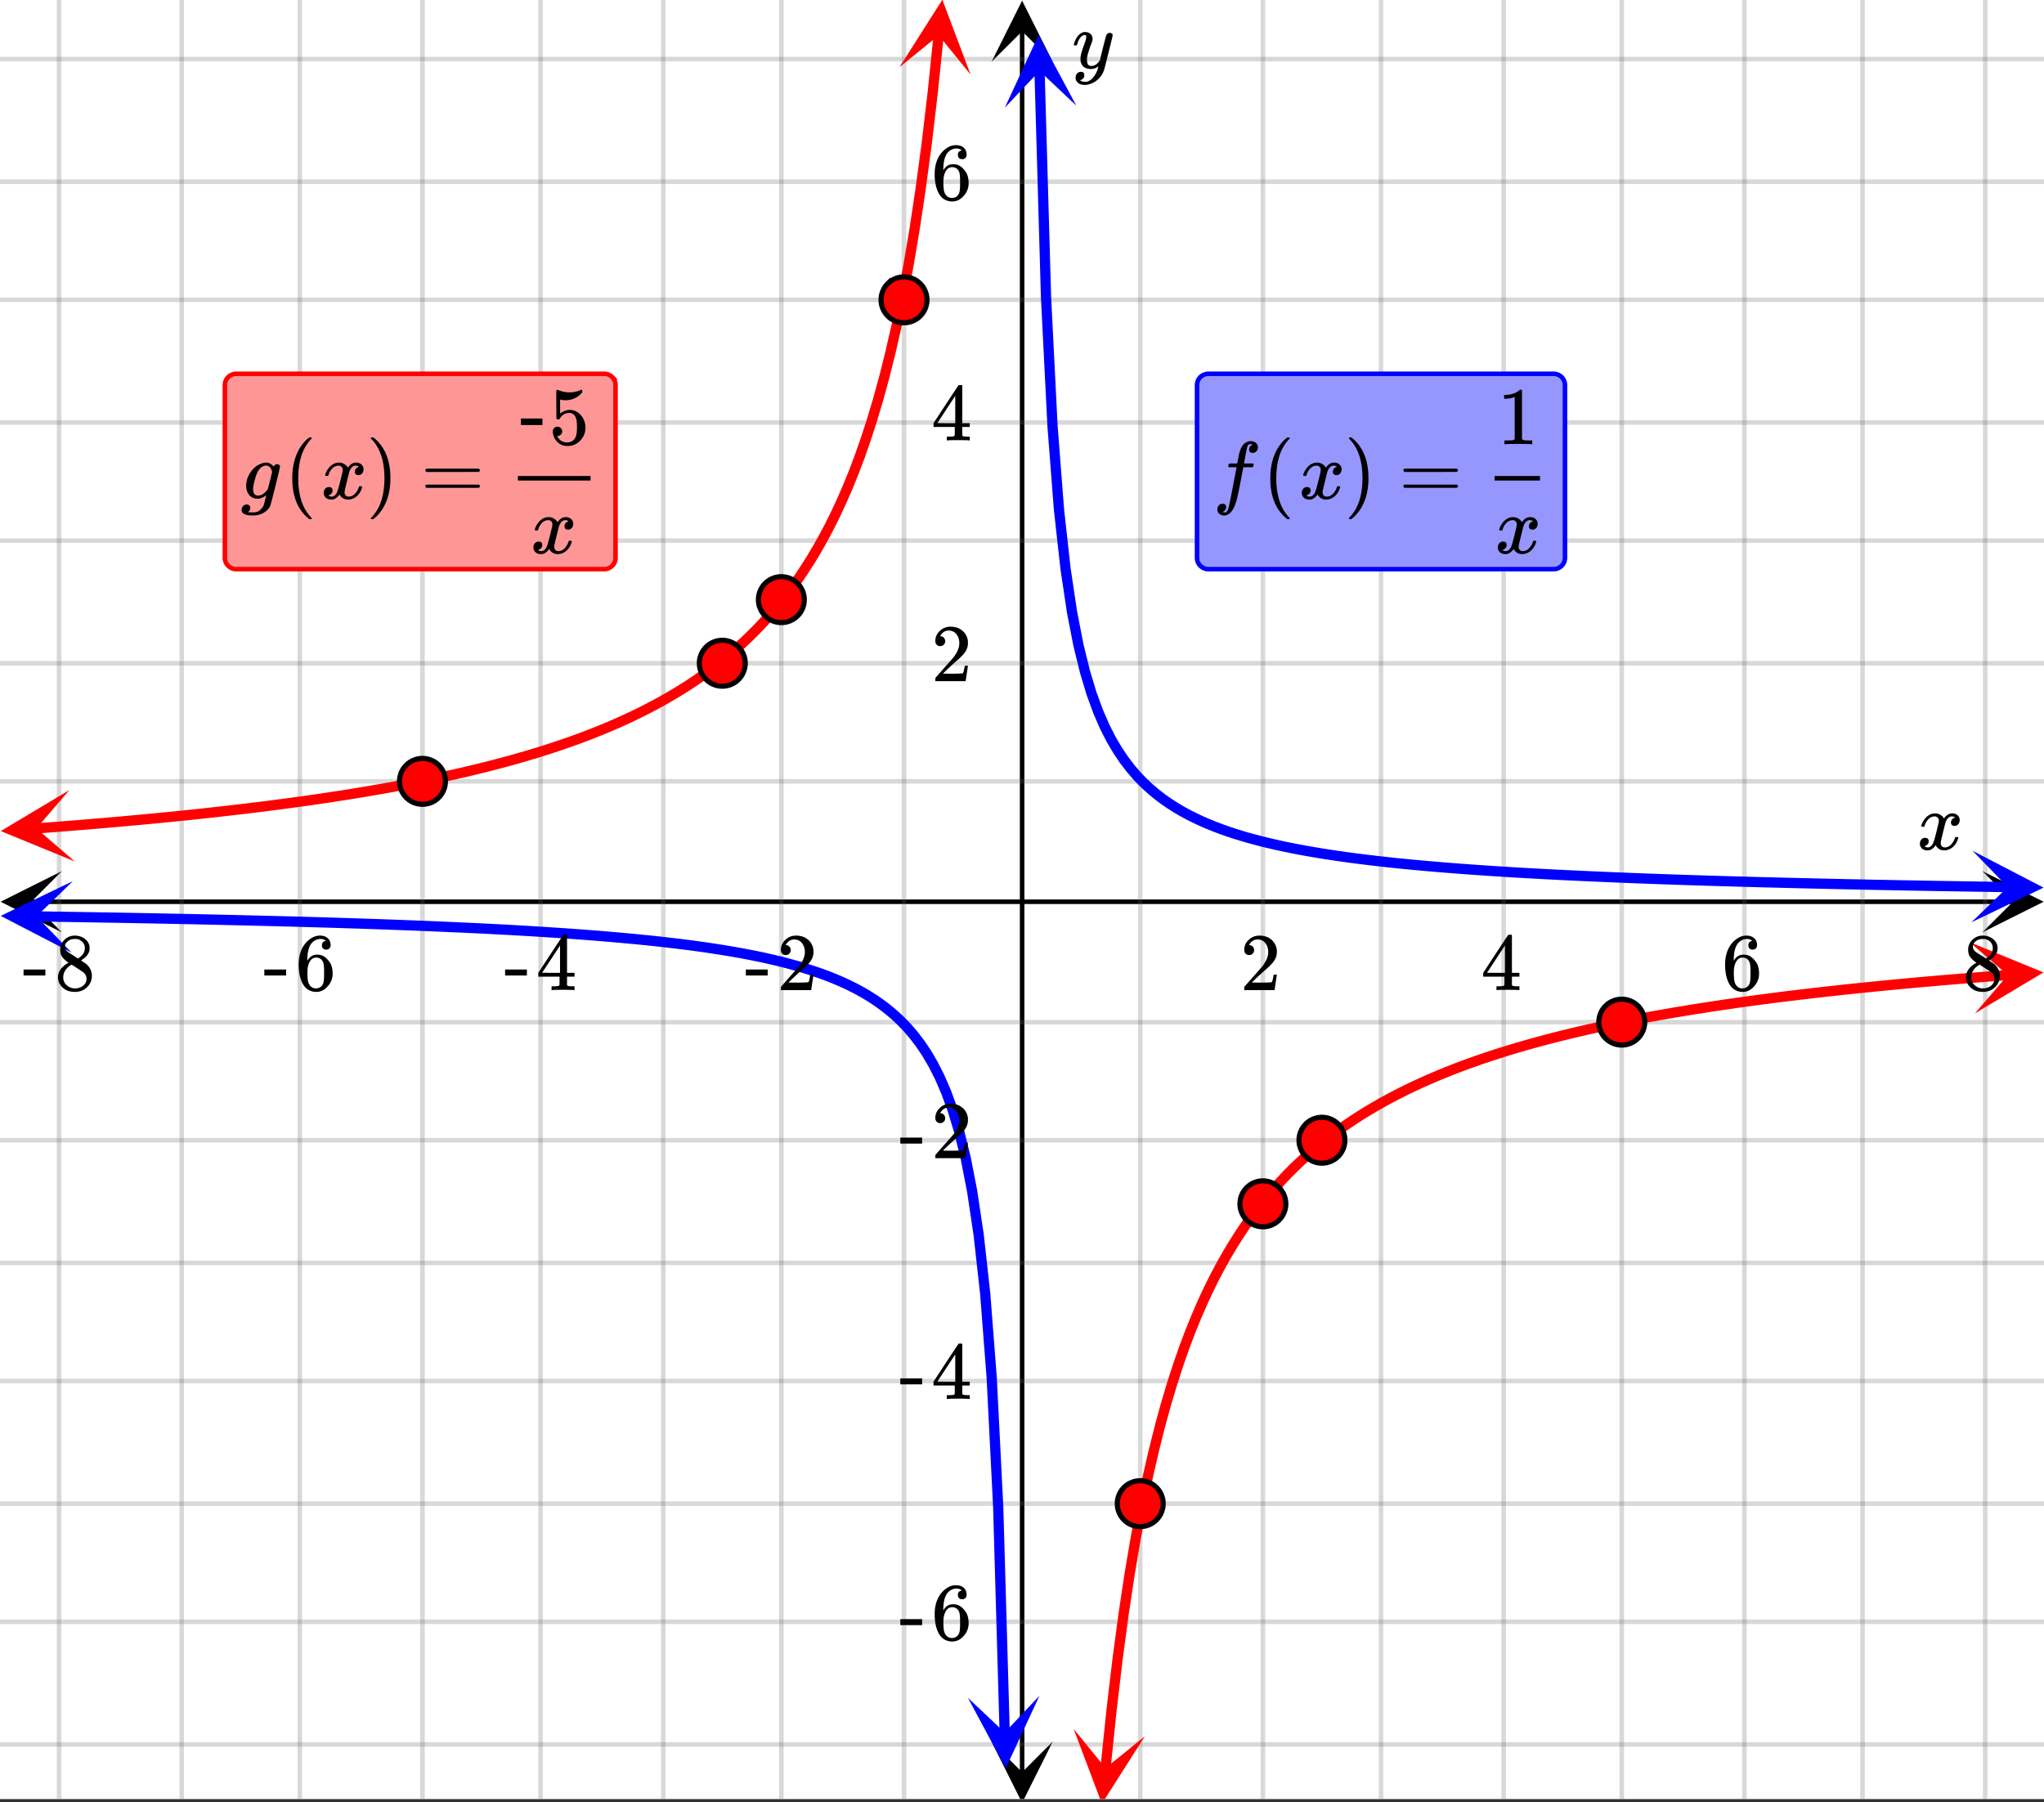
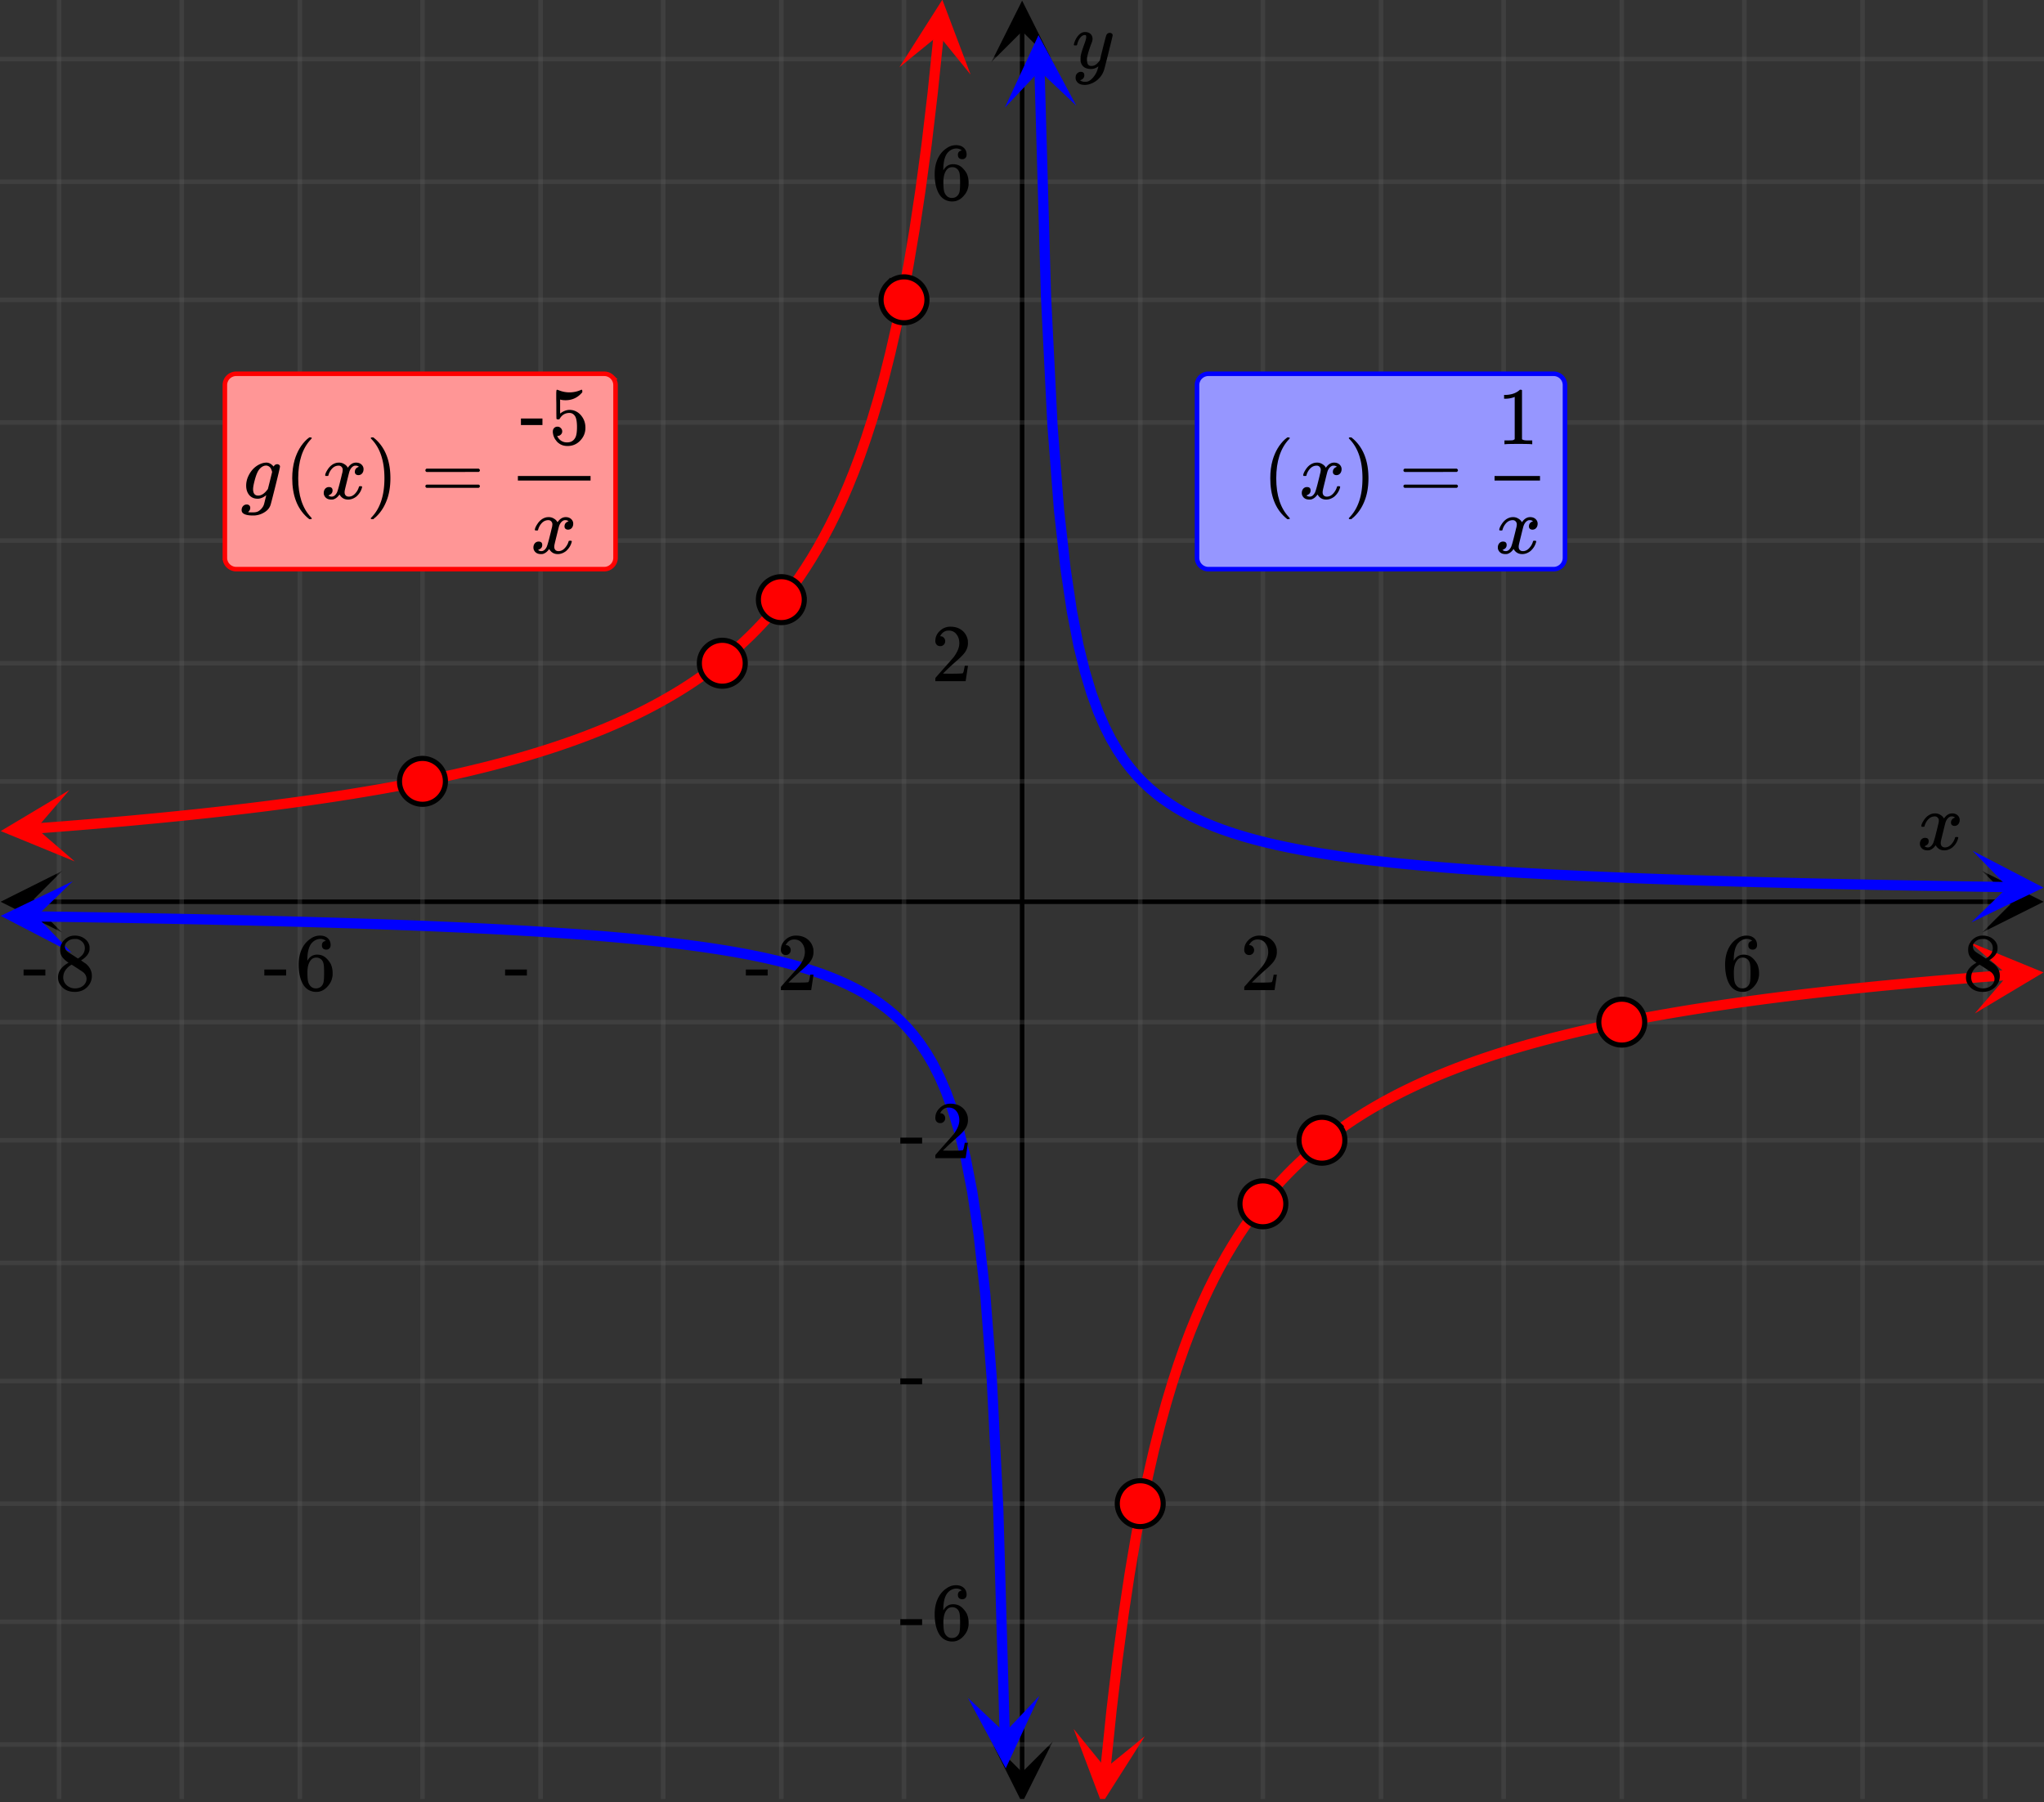
<svg xmlns="http://www.w3.org/2000/svg" xmlns:xlink="http://www.w3.org/1999/xlink" width="449.28" height="396.16" viewBox="0 0 336.96 297.12">
  <rect x="0" y="0" width="336.96" height="297.12" fill="#333333" stroke="none" />
  <defs>
    <symbol overflow="visible" id="x">
      <path d="M.781-3.75C.727-3.8.703-3.848.703-3.89c.031-.25.172-.563.422-.938.414-.633.941-1.004 1.578-1.11.133-.007.235-.015.297-.015.313 0 .598.086.86.25.269.156.46.355.578.594.113-.157.187-.25.218-.282.332-.375.711-.562 1.14-.562.364 0 .661.105.891.312.227.211.344.465.344.766 0 .281-.078.516-.234.703a.776.776 0 0 1-.625.281.64.64 0 0 1-.422-.14.521.521 0 0 1-.156-.39c0-.415.222-.696.672-.845a.58.58 0 0 0-.141-.093.705.705 0 0 0-.39-.094.91.91 0 0 0-.266.031c-.336.149-.586.445-.75.89-.032.075-.164.579-.39 1.516-.231.93-.356 1.45-.376 1.563a1.827 1.827 0 0 0-.047.406c0 .211.063.383.188.516.125.125.289.187.5.187.383 0 .726-.16 1.031-.484.3-.32.508-.676.625-1.063.02-.082.04-.129.063-.14.03-.02.109-.031.234-.031.164 0 .25.039.25.109 0 .012-.012.058-.031.14-.149.563-.461 1.055-.938 1.47-.43.323-.875.484-1.344.484-.625 0-1.101-.282-1.421-.844-.262.406-.594.68-1 .812-.086.02-.2.032-.344.032-.524 0-.89-.188-1.11-.563a.953.953 0 0 1-.14-.531c0-.27.078-.5.234-.688a.798.798 0 0 1 .625-.28c.395 0 .594.187.594.562 0 .336-.164.574-.484.718a.359.359 0 0 1-.063.047l-.078.031c-.012.012-.024.016-.031.016h-.032c0 .031.063.074.188.125a.817.817 0 0 0 .36.078c.32 0 .597-.203.827-.61.102-.163.282-.75.532-1.75.05-.206.109-.437.171-.687.063-.257.11-.457.141-.593.031-.133.05-.211.063-.235a2.86 2.86 0 0 0 .078-.531.678.678 0 0 0-.188-.5.613.613 0 0 0-.484-.203c-.406 0-.762.156-1.063.469a2.562 2.562 0 0 0-.609 1.078c-.012.074-.031.12-.063.14a.752.752 0 0 1-.218.016zm0 0" />
    </symbol>
    <symbol overflow="visible" id="D">
      <path d="M6.234-5.813c.125 0 .227.04.313.11.094.062.14.152.14.266 0 .117-.226 1.058-.671 2.828C5.578-.836 5.328.133 5.266.312a3.459 3.459 0 0 1-.688 1.22 3.641 3.641 0 0 1-1.11.874c-.491.239-.945.36-1.359.36-.687 0-1.152-.22-1.39-.657-.094-.125-.14-.304-.14-.53 0-.306.085-.544.265-.72.187-.168.379-.25.578-.25.394 0 .594.188.594.563 0 .332-.157.578-.47.734a.298.298 0 0 1-.062.032.295.295 0 0 0-.078.03c-.011.009-.023.016-.031.016L1.328 2c.031.05.129.11.297.172.133.05.273.078.422.078h.11c.155 0 .273-.012.359-.031.332-.094.648-.324.953-.688A3.69 3.69 0 0 0 4.188.25c.093-.3.14-.477.14-.531 0-.008-.012-.004-.031.015a.358.358 0 0 1-.078.047c-.336.239-.703.36-1.11.36-.46 0-.84-.106-1.14-.313-.293-.219-.48-.531-.563-.937a2.932 2.932 0 0 1-.015-.407c0-.218.007-.382.03-.5.063-.394.266-1.054.61-1.984.196-.531.297-.898.297-1.11a.838.838 0 0 0-.031-.265c-.024-.05-.074-.078-.156-.078h-.063c-.21 0-.406.094-.594.281-.293.293-.511.727-.656 1.297 0 .012-.008.027-.015.047a.188.188 0 0 1-.032.047l-.015.015c-.012.012-.028.016-.047.016h-.36C.305-3.8.281-3.836.281-3.86a.97.97 0 0 1 .047-.203c.188-.625.469-1.113.844-1.468.3-.282.617-.422.953-.422.383 0 .688.105.906.312.227.2.344.485.344.86-.023.168-.04.261-.047.281 0 .055-.07.246-.203.578-.367 1-.586 1.735-.656 2.203a1.857 1.857 0 0 0-.016.297c0 .344.05.61.156.797.114.18.313.266.594.266.207 0 .406-.051.594-.157a1.84 1.84 0 0 0 .422-.328c.093-.101.21-.242.36-.422a32.833 32.833 0 0 1 .25-1.063c.093-.35.175-.687.25-1 .343-1.35.534-2.062.577-2.124a.592.592 0 0 1 .578-.36zm0 0" />
    </symbol>
    <symbol overflow="visible" id="E">
-       <path d="M1.594 2.188c.238.05.367.078.39.078.207 0 .383-.188.532-.563.113-.305.441-1.898.984-4.797.258-1.363.39-2.05.39-2.062v-.032h-.624c-.43 0-.653-.007-.672-.03-.063-.032-.074-.13-.031-.298.03-.132.05-.207.062-.218.02-.04.055-.063.11-.063.062-.008.273-.016.64-.016.426 0 .64-.003.64-.015 0-.02.04-.242.126-.672.082-.426.132-.688.156-.781.187-.852.473-1.446.86-1.782.35-.289.722-.437 1.109-.437.32.012.593.11.812.297.227.18.344.414.344.703a.987.987 0 0 1-.25.672.766.766 0 0 1-.61.266c-.398 0-.593-.188-.593-.563 0-.332.16-.578.484-.734l.11-.063A1.362 1.362 0 0 0 6.155-9c-.261 0-.43.168-.5.5-.074.273-.195.86-.36 1.766l-.171.89c0 .024.242.032.734.032.407 0 .649.007.735.015.082.012.125.043.125.094 0 .094-.032.242-.094.437-.023.043-.07.07-.14.079h-1.47l-.312 1.64c-.336 1.719-.543 2.758-.625 3.11-.305 1.363-.71 2.285-1.219 2.765-.336.29-.664.438-.984.438-.324 0-.594-.094-.813-.282a.867.867 0 0 1-.328-.703c0-.273.082-.5.25-.687a.789.789 0 0 1 .61-.266c.394 0 .593.188.593.563 0 .332-.156.57-.468.718zm0 0" />
-     </symbol>
+       </symbol>
    <symbol overflow="visible" id="J">
      <path d="M1 .953c.156 0 .285.047.39.14a.522.522 0 0 1 .173.407c0 .238-.09.441-.266.61-.063.07-.086.109-.063.109.082.02.348.031.797.031.344 0 .614-.055.813-.156.207-.106.398-.262.578-.469.176-.2.3-.402.375-.61.062-.18.133-.46.219-.843.113-.426.171-.676.171-.75a2.572 2.572 0 0 1-1.078.547A1.509 1.509 0 0 1 2.781 0c-.586 0-1.047-.203-1.39-.61-.336-.413-.5-.93-.5-1.546 0-.563.129-1.11.39-1.64.414-.852 1.008-1.474 1.782-1.86.414-.196.804-.297 1.171-.297.414 0 .805.215 1.172.64l.063-.062a.616.616 0 0 1 .562-.313c.114 0 .211.04.297.11.094.074.14.164.14.266 0 .136-.257 1.226-.765 3.265-.512 2.043-.781 3.082-.812 3.125-.168.488-.524.89-1.063 1.203a3.421 3.421 0 0 1-1.797.485c-1.031 0-1.64-.2-1.828-.594a.734.734 0 0 1-.062-.328.95.95 0 0 1 .234-.625A.81.81 0 0 1 1 .953zm4.172-5.375a3.912 3.912 0 0 0-.203-.547.984.984 0 0 0-.313-.343.917.917 0 0 0-.531-.157c-.023 0-.055.008-.094.016H3.97c-.387.094-.715.328-.985.703-.25.336-.492.945-.718 1.828-.157.606-.235 1.055-.235 1.344 0 .71.281 1.062.844 1.062.508 0 1.004-.312 1.484-.937l.11-.14c.32-1.259.554-2.204.703-2.829zm0 0" />
    </symbol>
    <symbol overflow="visible" id="y">
      <path d="M1.484-5.781c-.25 0-.449-.078-.593-.235a.872.872 0 0 1-.22-.609c0-.645.243-1.195.735-1.656a2.46 2.46 0 0 1 1.766-.703c.77 0 1.41.21 1.922.625.508.418.82.964.937 1.64.008.168.016.32.016.453 0 .524-.156 1.012-.469 1.47-.25.374-.758.89-1.516 1.546-.324.281-.777.695-1.359 1.234l-.781.766 1.016.016c1.414 0 2.164-.024 2.25-.079.039-.007.085-.101.14-.28.031-.095.094-.4.188-.923v-.03h.53v.03l-.374 2.47V0h-5v-.25c0-.188.008-.29.031-.313.008-.007.383-.437 1.125-1.28.977-1.095 1.61-1.813 1.89-2.157.602-.82.907-1.57.907-2.25 0-.594-.156-1.086-.469-1.484-.312-.407-.746-.61-1.297-.61-.523 0-.945.235-1.265.703-.024.032-.047.079-.078.141a.274.274 0 0 0-.047.078c0 .012.02.016.062.016a.68.68 0 0 1 .547.25.801.801 0 0 1 .219.562c0 .23-.078.422-.235.578a.76.76 0 0 1-.578.235zm0 0" />
    </symbol>
    <symbol overflow="visible" id="z">
-       <path d="M6.234 0c-.125-.031-.71-.047-1.75-.047-1.074 0-1.671.016-1.796.047h-.126v-.625h.422c.383-.008.618-.031.704-.063a.286.286 0 0 0 .171-.14c.008-.008.016-.25.016-.719v-.672h-3.5v-.625l2.031-3.11A431.58 431.58 0 0 1 4.5-9.108c.02-.008.113-.016.281-.016h.25l.078.078v6.203h1.235v.625H5.109V-.89a.25.25 0 0 0 .079.157c.07.062.328.101.765.109h.39V0zm-2.28-2.844v-4.5L1-2.859l1.469.015zm0 0" />
-     </symbol>
+       </symbol>
    <symbol overflow="visible" id="A">
      <path d="M5.031-8.11c-.199-.195-.48-.304-.843-.328-.625 0-1.153.274-1.579.813-.418.586-.625 1.492-.625 2.719L2-4.86l.11-.172c.363-.54.859-.813 1.484-.813.414 0 .781.09 1.094.266a2.6 2.6 0 0 1 .64.547c.219.242.395.492.531.75.196.449.297.933.297 1.453v.234c0 .211-.027.403-.078.578-.105.532-.383 1.032-.828 1.5-.387.407-.82.66-1.297.766a2.688 2.688 0 0 1-.547.047c-.168 0-.32-.016-.453-.047-.668-.125-1.2-.484-1.594-1.078C.83-1.66.563-2.79.563-4.218c0-.97.171-1.817.515-2.548.344-.726.82-1.296 1.438-1.703a2.62 2.62 0 0 1 1.562-.515c.531 0 .953.14 1.266.421.32.282.484.665.484 1.141 0 .23-.07.414-.203.547-.125.137-.297.203-.516.203-.218 0-.398-.062-.53-.187-.126-.125-.188-.301-.188-.532 0-.406.21-.644.64-.718zm-.593 3.235a1.18 1.18 0 0 0-.97-.484c-.335 0-.605.105-.812.312C2.22-4.597 2-3.883 2-2.907c0 .794.05 1.345.156 1.657.094.273.242.5.453.688.22.187.477.28.782.28.457 0 .804-.171 1.046-.515.133-.187.22-.41.25-.672.04-.258.063-.64.063-1.14v-.422c0-.508-.023-.895-.063-1.156a1.566 1.566 0 0 0-.25-.688zm0 0" />
    </symbol>
    <symbol overflow="visible" id="B">
      <path d="M2.313-4.516c-.438-.289-.778-.593-1.016-.906-.242-.312-.36-.723-.36-1.234 0-.383.07-.707.22-.969.195-.406.488-.734.874-.984.383-.25.82-.375 1.313-.375.613 0 1.144.164 1.594.484.445.324.722.734.828 1.234.007.055.015.164.015.329 0 .199-.008.328-.015.39-.137.594-.547 1.11-1.235 1.547l-.156.11c.5.343.758.523.781.53.664.544 1 1.215 1 2.016 0 .73-.265 1.356-.797 1.875-.53.508-1.199.766-2 .766C2.254.297 1.441-.11.922-.922c-.23-.32-.344-.71-.344-1.172 0-.976.578-1.785 1.735-2.422zM5-6.922c0-.383-.125-.71-.375-.984a1.69 1.69 0 0 0-.922-.516h-.437c-.48 0-.883.164-1.204.485-.23.21-.343.453-.343.734 0 .387.164.695.5.922.039.043.328.23.86.562l.78.516c.008-.008.067-.047.172-.11a2.95 2.95 0 0 0 .25-.187C4.758-5.883 5-6.36 5-6.922zM1.437-2.109c0 .523.192.96.579 1.312a2.01 2.01 0 0 0 1.359.516c.363 0 .695-.07 1-.219.3-.156.531-.36.688-.61.144-.226.218-.472.218-.734 0-.383-.156-.726-.468-1.031-.075-.07-.45-.328-1.125-.766l-.407-.265C3.133-4 3.02-4.07 2.937-4.125l-.109-.063-.156.079c-.563.367-.938.812-1.125 1.343-.074.243-.11.461-.11.657zm0 0" />
    </symbol>
    <symbol overflow="visible" id="C">
      <path d="M.14-2.406v-.985h3.594v.985zm0 0" />
    </symbol>
    <symbol overflow="visible" id="F">
      <path d="M4.484 3.25c0 .082-.078.125-.234.125h-.172l-.39-.328C2.07 1.578 1.265-.563 1.265-3.375c0-1.094.129-2.094.39-3C2.07-7.789 2.75-8.93 3.688-9.797c.07-.05.144-.11.218-.172.082-.07.14-.117.172-.14h.172c.102 0 .164.015.188.046.03.024.046.047.046.079 0 .03-.046.093-.14.187C2.945-8.317 2.25-6.172 2.25-3.359c0 2.804.695 4.937 2.094 6.406.093.101.14.172.14.203zm0 0" />
    </symbol>
    <symbol overflow="visible" id="G">
      <path d="M.813-10.094l.046-.015h.297l.375.312C3.156-8.317 3.97-6.176 3.97-3.375c0 1.105-.133 2.105-.39 3C3.16 1.039 2.476 2.18 1.53 3.047c-.062.05-.136.11-.218.172-.075.07-.125.125-.157.156H1a.547.547 0 0 1-.219-.031c-.031-.024-.047-.07-.047-.14.008 0 .063-.06.157-.173C2.285 1.582 2.984-.55 2.984-3.375c0-2.82-.699-4.957-2.093-6.406-.094-.102-.149-.16-.157-.172 0-.07.024-.117.079-.14zm0 0" />
    </symbol>
    <symbol overflow="visible" id="H">
      <path d="M.75-4.672c0-.125.063-.219.188-.281H9.53c.133.062.203.156.203.281 0 .094-.062.18-.187.25l-4.281.016H.969C.82-4.457.75-4.546.75-4.672zm0 2.61c0-.133.07-.223.219-.266h8.578a.249.249 0 0 0 .062.047l.063.047c.02.011.035.039.047.078.008.031.015.062.015.094 0 .117-.07.203-.203.265H.937C.813-1.859.75-1.945.75-2.063zm0 0" />
    </symbol>
    <symbol overflow="visible" id="I">
      <path d="M5.61 0c-.157-.031-.872-.047-2.141-.047C2.207-.047 1.5-.03 1.344 0h-.157v-.625h.344c.52 0 .86-.008 1.016-.031.07-.008.18-.067.328-.172v-6.969c-.023 0-.059.016-.11.047a4.134 4.134 0 0 1-1.39.25h-.25v-.625h.25c.758-.02 1.39-.188 1.89-.5a2.46 2.46 0 0 0 .422-.313c.008-.03.063-.046.157-.046a.36.36 0 0 1 .234.078v8.078c.133.137.43.203.89.203h.798V0zm0 0" />
    </symbol>
    <symbol overflow="visible" id="L">
      <path d="M1.438-2.89a.72.72 0 0 1 .546.234.72.72 0 0 1 .235.547c0 .21-.078.386-.235.53a.73.73 0 0 1-.515.22h-.094l.047.062c.133.293.336.531.61.719.28.187.609.281.984.281.644 0 1.101-.27 1.375-.812.175-.332.265-.907.265-1.72 0-.925-.125-1.55-.375-1.874-.23-.3-.515-.453-.86-.453-.698 0-1.23.308-1.593.922a.312.312 0 0 1-.094.125.761.761 0 0 1-.203.015c-.148 0-.23-.031-.25-.093-.023-.032-.031-.817-.031-2.36 0-.258-.008-.57-.016-.937v-.72c0-.5.032-.75.094-.75a.047.047 0 0 1 .047-.03l.25.078a4.646 4.646 0 0 0 3.625-.016.402.402 0 0 1 .172-.062c.07 0 .11.086.11.25v.171C4.8-7.686 3.878-7.25 2.765-7.25c-.282 0-.532-.023-.75-.078l-.141-.031v2.312c.508-.406 1.035-.61 1.578-.61.164 0 .348.024.547.063.602.157 1.094.5 1.469 1.032.383.523.578 1.14.578 1.859 0 .812-.29 1.515-.86 2.11-.562.593-1.261.89-2.093.89C2.52.297 2.035.14 1.64-.172a1.618 1.618 0 0 1-.438-.453C.93-.945.758-1.348.687-1.828c0-.02-.007-.055-.015-.11v-.14c0-.25.07-.445.219-.594a.745.745 0 0 1 .546-.219zm0 0" />
    </symbol>
    <symbol overflow="visible" id="K">
      <path d="M.656-4.234h3.547v1.078H.656zm0 0" />
    </symbol>
    <clipPath id="a">
-       <path d="M0 0h336.96v296.559H0zm0 0" />
+       <path d="M0 0h336.96H0zm0 0" />
    </clipPath>
    <clipPath id="b">
      <path d="M.102 143.598H11V154H.102zm0 0" />
    </clipPath>
    <clipPath id="c">
      <path d="M326.79 143.598h10.17V154h-10.17zm0 0" />
    </clipPath>
    <clipPath id="d">
      <path d="M9 0h319v296.559H9zm0 0" />
    </clipPath>
    <clipPath id="e">
      <path d="M163.445 287H174v9.559h-10.555zm0 0" />
    </clipPath>
    <clipPath id="f">
      <path d="M163.445 0H174v10.21h-10.555zm0 0" />
    </clipPath>
    <clipPath id="g">
      <path d="M0 9h336.96v279H0zm0 0" />
    </clipPath>
    <clipPath id="h">
      <path d="M165 5h13v13h-13zm0 0" />
    </clipPath>
    <clipPath id="i">
      <path d="M177.094 5.629l.765 26.527-26.53.762-.763-26.527zm0 0" />
    </clipPath>
    <clipPath id="j">
      <path d="M325 140h11.96v13H325zm0 0" />
    </clipPath>
    <clipPath id="k">
      <path d="M325.176 140.25l26.535.398-.395 26.536-26.535-.399zm0 0" />
    </clipPath>
    <clipPath id="l">
      <path d="M0 145h12v13H0zm0 0" />
    </clipPath>
    <clipPath id="m">
      <path d="M.207 145.086l26.535.398-.398 26.536-26.535-.395zm0 0" />
    </clipPath>
    <clipPath id="n">
      <path d="M159 279h13v13h-13zm0 0" />
    </clipPath>
    <clipPath id="o">
      <path d="M171.355 279.55l.762 26.532-26.527.762-.762-26.528zm0 0" />
    </clipPath>
    <clipPath id="p">
      <path d="M176 285h13v11.559h-13zm0 0" />
    </clipPath>
    <clipPath id="q">
      <path d="M175.785 296.746l2.723-26.398 26.398 2.722-2.722 26.399zm0 0" />
    </clipPath>
    <clipPath id="r">
      <path d="M324 155h12.96v13H324zm0 0" />
    </clipPath>
    <clipPath id="s">
      <path d="M324.68 155.305l26.465-1.98 1.976 26.464-26.465 1.98zm0 0" />
    </clipPath>
    <clipPath id="t">
      <path d="M0 130h13v13H0zm0 0" />
    </clipPath>
    <clipPath id="u">
      <path d="M-.32 131.125l26.465-1.98 1.98 26.464-26.465 1.98zm0 0" />
    </clipPath>
    <clipPath id="v">
      <path d="M148 0h13v13h-13zm0 0" />
    </clipPath>
    <clipPath id="w">
      <path d="M148.273 11.086l2.723-26.398 26.399 2.722-2.723 26.399zm0 0" />
    </clipPath>
  </defs>
  <g clip-path="url(#a)" fill="#fff">
    <path d="M0 0h337v297.309H0zm0 0" />
    <path d="M0 0h337v297.309H0zm0 0" />
  </g>
  <path d="M5.055 148.656h326.89" fill="none" stroke="#000" stroke-width=".749" />
  <g clip-path="url(#b)">
    <path d="M10.21 143.598L.103 148.656l10.109 5.055-5.055-5.055zm0 0" />
  </g>
  <g clip-path="url(#c)">
    <path d="M326.79 143.598l10.108 5.058-10.109 5.055 5.055-5.055zm0 0" />
  </g>
  <g clip-path="url(#d)">
    <path d="M187.973 0v297.309M208.19 0v297.309M227.664 0v297.309M247.883 0v297.309M267.352 0v297.309M287.574 0v297.309M307.043 0v297.309M327.266 0v297.309M149.027 0v297.309M128.81 0v297.309M109.336 0v297.309M89.117 0v297.309M69.648 0v297.309M49.426 0v297.309M29.957 0v297.309M9.734 0v297.309" fill="none" stroke-linecap="round" stroke-linejoin="round" stroke="#666" stroke-opacity=".251" stroke-width=".749" />
  </g>
  <path d="M168.5 292.254V5.054" fill="none" stroke="#000" stroke-width=".749" />
  <g clip-path="url(#e)">
    <path d="M163.445 287.098l5.055 10.109 5.055-10.11-5.055 5.055zm0 0" />
  </g>
  <g clip-path="url(#f)">
    <path d="M163.445 10.21L168.5.103l5.055 10.109-5.055-5.055zm0 0" />
  </g>
  <g clip-path="url(#g)">
    <path d="M0 128.809h337M0 109.336h337M0 89.117h337M0 69.648h337M0 49.426h337M0 29.957h337M0 9.734h337M0 168.5h337M0 187.973h337M0 208.19h337M0 227.664h337M0 247.883h337M0 267.352h337M0 287.574h337" fill="none" stroke-linecap="round" stroke-linejoin="round" stroke="#666" stroke-opacity=".251" stroke-width=".749" />
  </g>
  <path d="M171.367 11.574l1.07 37.313 1.075 21.347 1.07 13.825 1.074 9.675 1.07 7.16 1.07 5.504 1.075 4.368 1.07 3.55 1.075 2.942 1.07 2.476 1.074 2.118 1.07 1.824 1.075 1.594 1.07 1.402 1.07 1.246 1.075 1.11 1.07.995 1.074.903 1.07.82 1.075.742 1.07.684 1.074.629 1.07.578 1.075.535 1.07.496 1.07.461 1.075.434 1.07.402 1.074.375 1.07.356 1.075.332 1.07.316 1.074.293 1.07.281 1.07.266 1.075.25 1.07.242 1.075.227 1.07.214 1.074.207 1.07.196 1.075.187 1.07.18 1.07.172 1.074.164 1.07.16 1.075.152 1.07.145 1.074.14 1.07.133 1.075.13 1.07.124 1.07.121 1.075.118 1.07.113 1.074.105 1.07.106 1.075.101 1.07.098 1.074.094 1.07.093 1.071.09 1.074.086 1.07.082 1.075.082 1.07.078 1.074.079 1.07.074 1.075.07 1.07.07 1.074.07 2.141.134 1.074.062 1.07.063 1.075.058 1.07.059 1.074.058 1.07.055 1.075.055 2.14.101 1.075.051 1.07.05 1.074.048 1.07.047 1.075.046 1.07.047 1.074.043 2.14.086 1.075.04 1.07.042 1.075.04 1.07.038 1.074.04 1.07.035 1.075.039 2.14.07 1.075.035 1.07.031 1.074.036 1.07.03 1.075.032 1.07.031 1.074.032 1.07.03 1.075.028 1.07.031 1.07.028 1.075.027 1.07.027 1.074.028 1.07.027 1.075.027 1.07.028 1.074.023 1.07.024 1.07.027 1.075.023 1.07.024 1.075.023 1.07.024 1.074.023 1.07.02 1.075.023 1.07.024 1.07.02 1.074.019 1.07.023 1.075.02 1.07.02 1.074.019 1.07.02 1.075.019 2.14.039 1.075.015 1.07.02 1.074.016 1.07.02 1.075.015 1.07.02 1.074.015 1.07.016 1.071.02 1.074.015 1.07.015" fill="none" stroke-width="1.685" stroke-linecap="round" stroke-linejoin="round" stroke="#00f" />
  <g clip-path="url(#h)">
    <g clip-path="url(#i)">
      <path d="M177.434 17.418l-6.235-11.621-5.554 11.96 5.726-6.066zm0 0" fill="#00f" />
    </g>
  </g>
  <g clip-path="url(#j)">
    <g clip-path="url(#k)">
      <path d="M325.176 140.25l11.707 6.074L325 152.043l5.984-5.809zm0 0" fill="#00f" />
    </g>
  </g>
  <path d="M5.898 151.07l1.07.016 1.075.016 1.07.02 1.07.015 1.075.015 1.07.02 1.074.016 1.07.02 1.075.015 1.07.02 1.074.019 1.07.015 1.071.02 1.074.02 1.07.019 1.075.02 1.07.019 1.074.02 1.07.023 1.075.02 1.07.023 1.07.02 1.075.023 1.07.02 1.074.023 1.07.023 1.075.024 1.07.023 1.074.024 1.07.027 1.07.023 1.075.028 1.07.023 1.075.028 1.07.027 1.074.027 1.07.028 1.075.027 1.07.027 1.07.032 1.075.027 1.07.031 1.074.031 1.07.032 1.075.03 1.07.032 1.074.035 1.07.035 1.075.032 1.07.035 1.07.039 1.075.035 1.07.035 1.074.04 1.07.038 1.075.04 1.07.042 1.074.04 2.14.085 1.075.043 1.07.047 1.075.047 1.07.047 1.074.047 1.07.05 1.075.051 2.14.102 1.074.055 1.07.058 1.075.055 1.07.059 1.074.058 1.07.063 1.075.062 2.14.133 1.075.07 1.07.07 1.074.07 1.07.075 1.075.078 1.07.078 1.074.082 1.07.082 1.075.086 1.07.09 1.07.094 1.075.094 1.07.097 1.074.102 1.07.105 1.075.106 1.07.113 1.074.117 1.07.121 1.071.125 1.074.13 1.07.132 1.075.14 1.07.145 1.074.153 1.07.16 1.075.164 1.07.172 1.07.18 1.075.187 1.07.195 1.074.207 1.07.215 1.075.227 1.07.242 1.074.25 1.07.265 1.07.282 1.075.293 1.07.316 1.075.332 1.07.356 1.074.375 1.07.402 1.075.434 1.07.46 1.07.497 1.075.535 1.07.578 1.074.629 1.07.683 1.075.746 1.07.817 1.074.902 1.07.996 1.075 1.11 1.07 1.246 1.07 1.402 1.075 1.594 1.07 1.824 1.074 2.117 1.07 2.477 1.075 2.941 1.07 3.551 1.074 4.367 1.07 5.504 1.07 7.16 1.075 9.68 1.07 13.82 1.075 21.348 1.07 37.312" fill="none" stroke-width="1.685" stroke-linecap="round" stroke-linejoin="round" stroke="#00f" />
  <g clip-path="url(#l)">
    <g clip-path="url(#m)">
      <path d="M12 145.266L.117 150.984l11.707 6.075-5.808-5.985zm0 0" fill="#00f" />
    </g>
  </g>
  <g clip-path="url(#n)">
    <g clip-path="url(#o)">
      <path d="M171.355 279.55l-5.554 11.962-6.235-11.621 6.063 5.726zm0 0" fill="#00f" />
    </g>
  </g>
  <path d="M182.242 291.602l1-9.688 1-8.457 1-7.45.996-6.609 1-5.906 1-5.304 1-4.797 1-4.356.996-3.972 1-3.637 1-3.344 1-3.082.997-2.855 1-2.649 1-2.46 1-2.302 1-2.148.996-2.012 1-1.89 1-1.778 1-1.675.996-1.583 1-1.5 1-1.414 1-1.343 1-1.278.996-1.215 1-1.152 1-1.101 1-1.051 1-1.008.996-.957 1-.922 1-.879 1-.844.996-.812 1-.777 1-.75 1-.72 1-.694.996-.668 1-.641 1-.625 1-.598 1-.578.996-.562 1-.54 1-.527 1-.504.996-.492 1-.476 1-.461 1-.45 1-.433.996-.422 1-.41 1-.399 1-.39.996-.375 1-.367 1-.356 1-.348 1-.336.997-.332 1-.32 1-.312 1-.305 1-.3.996-.29 1-.285 2-.547.996-.262 1-.261 1-.25 1-.246 1-.243.996-.238 1-.23 1-.227 1-.219.996-.218 1-.211 1-.207 2-.407.996-.195 1-.191 1-.188 1-.184.996-.18 1-.179 2-.344 1-.168.996-.164 1-.164 3-.468.996-.149 1-.148 2-.29.996-.14 2-.273 2-.266.996-.129 1-.129 1-.125 2-.242.997-.121 2-.235 1-.113.996-.113 3-.328 1-.106.996-.101 1-.106 1-.101 1-.098.996-.102 1-.093 1-.098 2-.187.996-.094 2-.18 1-.086.996-.09 1-.086 1-.082 1-.086 1-.082.996-.082 1-.078 1-.082 2-.156.996-.074 1-.078 1-.075" fill="none" stroke-width="1.685" stroke-linecap="round" stroke-linejoin="round" stroke="red" />
  <g clip-path="url(#p)">
    <g clip-path="url(#q)">
      <path d="M176.992 285.012l4.66 12.34 7.075-11.13-6.473 5.262zm0 0" fill="red" />
    </g>
  </g>
  <g clip-path="url(#r)">
    <g clip-path="url(#s)">
      <path d="M324.68 155.305l12.199 5-11.32 6.761 5.441-6.32zm0 0" fill="red" />
    </g>
  </g>
  <path d="M5.883 136.574l1-.074 1-.078.996-.074 2-.157 1-.082 1-.078.996-.082 1-.082 1-.086 1-.082.996-.086 1-.09 1-.085 2-.18.996-.094 3-.281 1-.098.996-.101 1-.098 2-.203.996-.106 1-.105 3-.328.996-.114 1-.113 2-.234.997-.117 1-.125 1-.121 1-.125 1-.13.996-.128 2-.266 2-.273.996-.14 2-.29 1-.148.996-.149 3-.469 1-.164.996-.164 1-.168 2-.343.996-.18 1-.18 1-.183 1-.188 1-.191.996-.196 1-.199 2-.414 1-.21.996-.22 1-.218 1-.227 1-.23.996-.239 1-.242 1-.246 1-.25 1-.262.996-.261 1-.27 1-.277 1-.285.997-.29 1-.3 1-.305 1-.312 1-.32.996-.329 1-.34 1-.347 1-.356 1-.367.996-.375 1-.39 1-.4 1-.405.996-.426 1-.434 1-.449 1-.46 1-.477.996-.489 1-.508 1-.527 1-.539.996-.562 1-.579 1-.597 1-.621 1-.645.996-.668 1-.695 1-.719 1-.75 1-.777.996-.813 1-.844 1-.878 1-.922.996-.957 1-1.004 1-1.055 1-1.098 1-1.156.996-1.215 1-1.277 1-1.344 1-1.414.996-1.496 1-1.582 1-1.68 1-1.777 1-1.89.997-2.012 1-2.149 1-2.3 1-2.461 1-2.649.996-2.855 1-3.082 1-3.344 1-3.637.996-3.973 1-4.355 1-4.793 1-5.309 1-5.906.996-6.61 1-7.448 1-8.457 1-9.688" fill="none" stroke-width="1.685" stroke-linecap="round" stroke-linejoin="round" stroke="red" />
  <g clip-path="url(#t)">
    <g clip-path="url(#u)">
      <path d="M11.441 130.242l-11.32 6.762 12.2 5.004L6 136.566zm0 0" fill="red" />
    </g>
  </g>
  <g clip-path="url(#v)">
    <g clip-path="url(#w)">
      <path d="M148.273 11.086l7.075-11.129 4.66 12.34-5.262-6.473zm0 0" fill="red" />
    </g>
  </g>
  <path d="M73.43 128.809a3.777 3.777 0 0 1-1.11 2.675 3.754 3.754 0 0 1-2.672 1.105 3.76 3.76 0 0 1-2.675-1.105 3.777 3.777 0 0 1 1.227-6.168c.464-.195.945-.289 1.448-.289.5 0 .98.094 1.446.29a3.768 3.768 0 0 1 2.336 3.492zm0 0M271.137 168.5c0 .5-.098.984-.29 1.445a3.768 3.768 0 0 1-2.047 2.047c-.464.196-.944.29-1.448.29-.5 0-.98-.094-1.446-.29a3.768 3.768 0 0 1-2.336-3.492 3.777 3.777 0 0 1 2.336-3.492c.465-.195.946-.29 1.446-.29.504 0 .984.095 1.449.29a3.768 3.768 0 0 1 2.336 3.492zm0 0M122.855 109.336c0 .504-.097.984-.289 1.45a3.718 3.718 0 0 1-.82 1.226 3.678 3.678 0 0 1-1.226.82 3.763 3.763 0 0 1-2.895 0 3.758 3.758 0 0 1-1.227-.82 3.76 3.76 0 0 1-1.105-2.676 3.754 3.754 0 0 1 1.105-2.672 3.758 3.758 0 0 1 1.227-.82 3.763 3.763 0 0 1 2.895 0c.464.191.875.465 1.226.82.356.356.629.762.82 1.227.192.464.29.945.29 1.445zm0 0M221.707 187.973a3.754 3.754 0 0 1-1.105 2.672 3.758 3.758 0 0 1-1.227.82 3.763 3.763 0 0 1-2.894 0 3.678 3.678 0 0 1-1.227-.82 3.718 3.718 0 0 1-.82-1.227 3.758 3.758 0 0 1 0-2.895c.191-.464.464-.87.82-1.226a3.678 3.678 0 0 1 1.227-.82 3.763 3.763 0 0 1 2.895 0c.46.191.87.464 1.226.82a3.76 3.76 0 0 1 1.105 2.676zm0 0M132.59 98.852a3.76 3.76 0 0 1-1.106 2.675 3.777 3.777 0 0 1-6.168-1.227 3.692 3.692 0 0 1-.289-1.448c0-.5.094-.98.29-1.446a3.768 3.768 0 0 1 3.492-2.336 3.777 3.777 0 0 1 2.675 1.11 3.754 3.754 0 0 1 1.105 2.672zm0 0M211.973 198.457c0 .5-.094.98-.29 1.445a3.768 3.768 0 0 1-3.492 2.336 3.777 3.777 0 0 1-2.675-1.11 3.754 3.754 0 0 1-1.105-2.672 3.76 3.76 0 0 1 1.105-2.675 3.777 3.777 0 0 1 6.168 1.227c.195.465.289.945.289 1.45zm0 0M152.813 49.426c0 .504-.098.984-.29 1.449-.19.46-.464.871-.82 1.227a3.76 3.76 0 0 1-2.676 1.105 3.754 3.754 0 0 1-2.672-1.105 3.758 3.758 0 0 1-.82-1.227 3.763 3.763 0 0 1 0-2.895c.192-.464.465-.875.82-1.226a3.718 3.718 0 0 1 1.227-.82 3.758 3.758 0 0 1 2.895 0c.464.191.87.464 1.226.82.356.351.63.762.82 1.226.192.461.29.946.29 1.446zm0 0M191.754 247.883c0 .5-.098.984-.29 1.445a3.678 3.678 0 0 1-.82 1.227 3.718 3.718 0 0 1-1.226.82 3.758 3.758 0 0 1-2.895 0 3.718 3.718 0 0 1-1.226-.82 3.678 3.678 0 0 1-.82-1.227 3.763 3.763 0 0 1 0-2.895 3.779 3.779 0 0 1 2.047-2.047 3.76 3.76 0 0 1 1.449-.284 3.754 3.754 0 0 1 2.672 1.105c.355.356.628.766.82 1.227.191.464.289.945.289 1.449zm0 0" fill="red" stroke-width=".843" stroke="#000" />
  <use xlink:href="#x" x="316.031" y="140.042" />
  <use xlink:href="#y" x="204.447" y="163.22" />
  <use xlink:href="#z" x="244.138" y="163.22" />
  <use xlink:href="#A" x="283.829" y="163.22" />
  <use xlink:href="#B" x="323.52" y="163.22" />
  <use xlink:href="#C" x="122.818" y="163.22" />
  <use xlink:href="#y" x="128.06" y="163.22" />
  <use xlink:href="#C" x="83.127" y="163.22" />
  <use xlink:href="#z" x="88.369" y="163.22" />
  <use xlink:href="#C" x="43.436" y="163.22" />
  <use xlink:href="#A" x="48.678" y="163.22" />
  <use xlink:href="#C" x="3.744" y="163.22" />
  <use xlink:href="#B" x="8.987" y="163.22" />
  <use xlink:href="#D" x="176.738" y="11.233" />
  <use xlink:href="#y" x="153.522" y="112.296" />
  <use xlink:href="#z" x="153.522" y="72.605" />
  <use xlink:href="#A" x="153.522" y="32.914" />
  <use xlink:href="#C" x="148.28" y="190.929" />
  <use xlink:href="#y" x="153.522" y="190.929" />
  <use xlink:href="#C" x="148.28" y="230.62" />
  <use xlink:href="#z" x="153.522" y="230.62" />
  <use xlink:href="#C" x="148.28" y="270.311" />
  <use xlink:href="#A" x="153.522" y="270.311" />
  <path d="M197.332 91.95V63.491c0-.246.047-.488.145-.715.093-.23.226-.433.402-.609a1.88 1.88 0 0 1 1.324-.547h56.918a1.88 1.88 0 0 1 1.324.547 1.866 1.866 0 0 1 .547 1.324V91.95c0 .25-.047.489-.14.719a1.876 1.876 0 0 1-1.016 1.012c-.23.097-.469.144-.715.144h-56.918c-.246 0-.484-.047-.715-.144a1.832 1.832 0 0 1-.61-.407 1.805 1.805 0 0 1-.401-.605 1.818 1.818 0 0 1-.145-.719zm0 0" fill="#9696ff" stroke="#00f" stroke-width=".749" />
  <use xlink:href="#E" x="199.953" y="82.215" />
  <use xlink:href="#F" x="208.144" y="82.215" />
  <use xlink:href="#x" x="214.135" y="82.215" />
  <use xlink:href="#G" x="221.624" y="82.215" />
  <use xlink:href="#H" x="230.611" y="82.215" />
  <use xlink:href="#x" x="246.455" y="91.202" />
  <path d="M246.383 78.469h7.492v.75h-7.492zm0 0" />
  <use xlink:href="#I" x="246.829" y="73.228" />
  <path d="M37.07 91.95V63.491a1.866 1.866 0 0 1 1.871-1.87h60.66c.25 0 .489.046.72.14.226.097.429.23.605.406a1.866 1.866 0 0 1 .547 1.324V91.95c0 .25-.047.489-.141.719-.094.23-.23.43-.406.605a1.856 1.856 0 0 1-.606.407c-.23.097-.468.144-.718.144h-60.66c-.247 0-.485-.047-.715-.144a1.876 1.876 0 0 1-1.016-1.012 1.885 1.885 0 0 1-.14-.719zm0 0" fill="#ff9696" stroke="red" stroke-width=".749" />
  <use xlink:href="#J" x="39.691" y="82.215" />
  <use xlink:href="#F" x="46.911" y="82.215" />
  <use xlink:href="#x" x="52.902" y="82.215" />
  <use xlink:href="#G" x="60.391" y="82.215" />
  <use xlink:href="#H" x="69.378" y="82.215" />
  <use xlink:href="#x" x="87.468" y="91.202" />
  <path d="M85.375 78.469h11.98v.75h-11.98zm0 0" />
  <use xlink:href="#K" x="85.221" y="73.228" />
  <use xlink:href="#L" x="90.463" y="73.228" />
</svg>